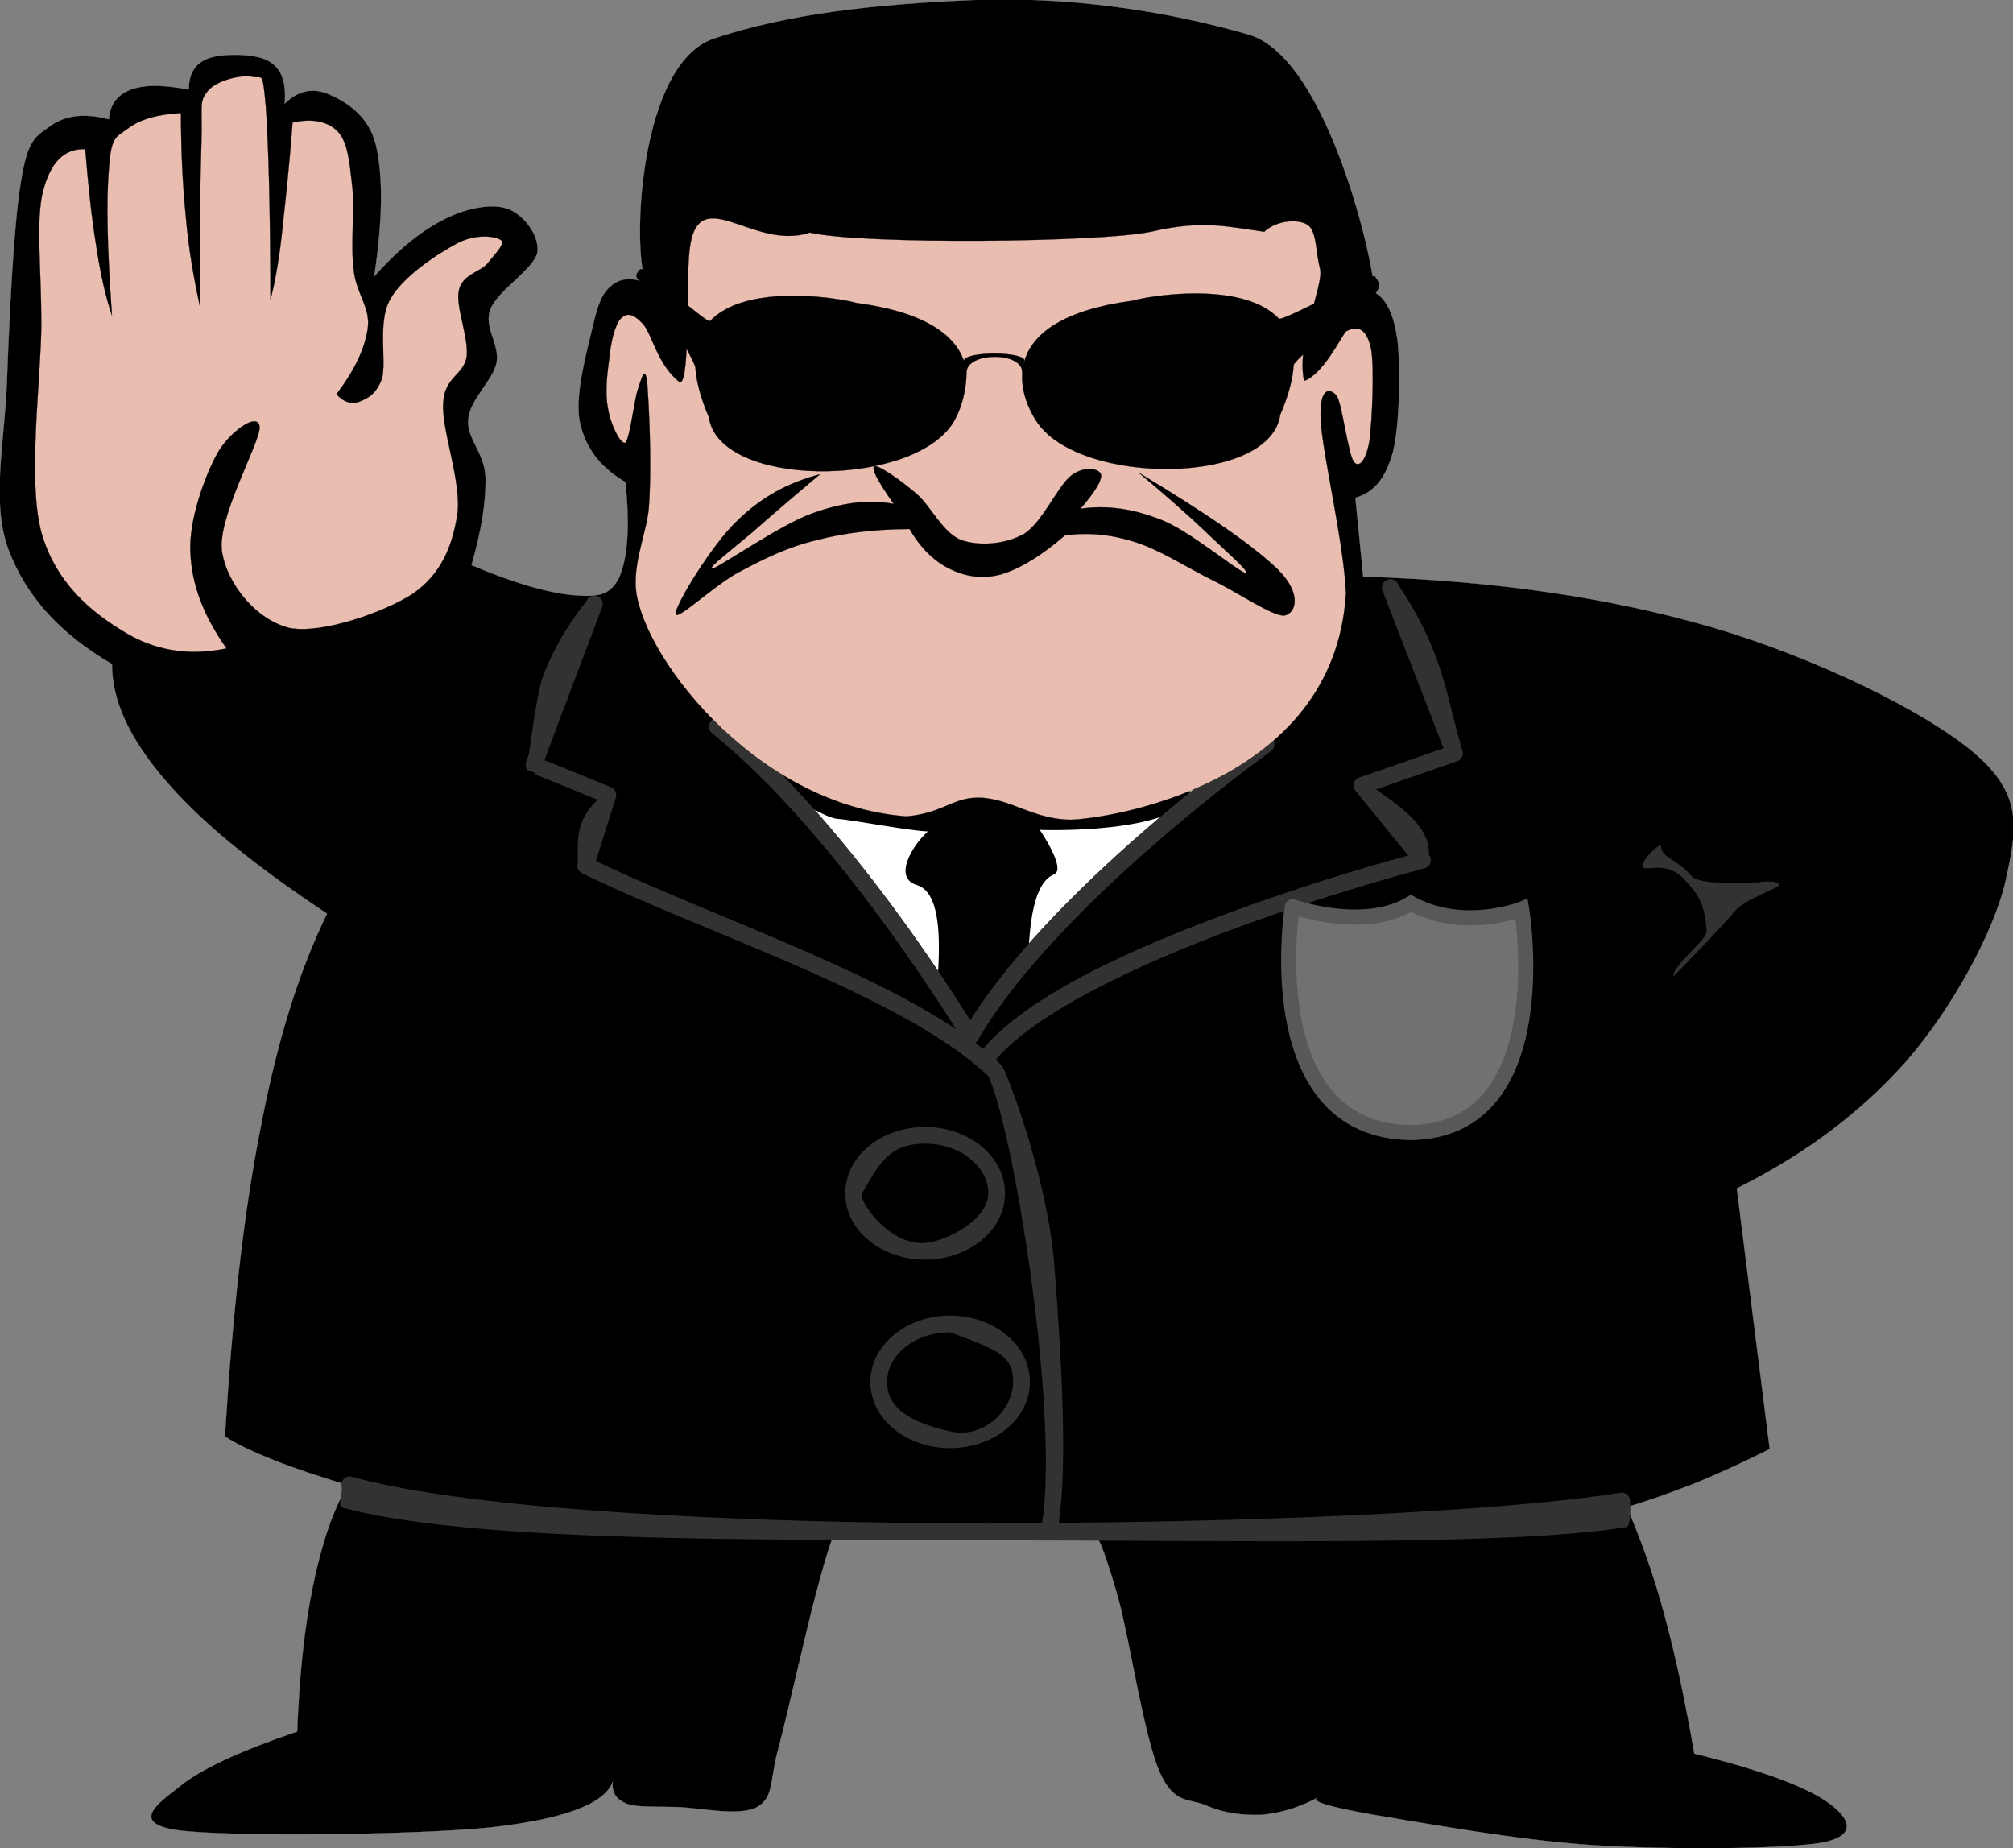
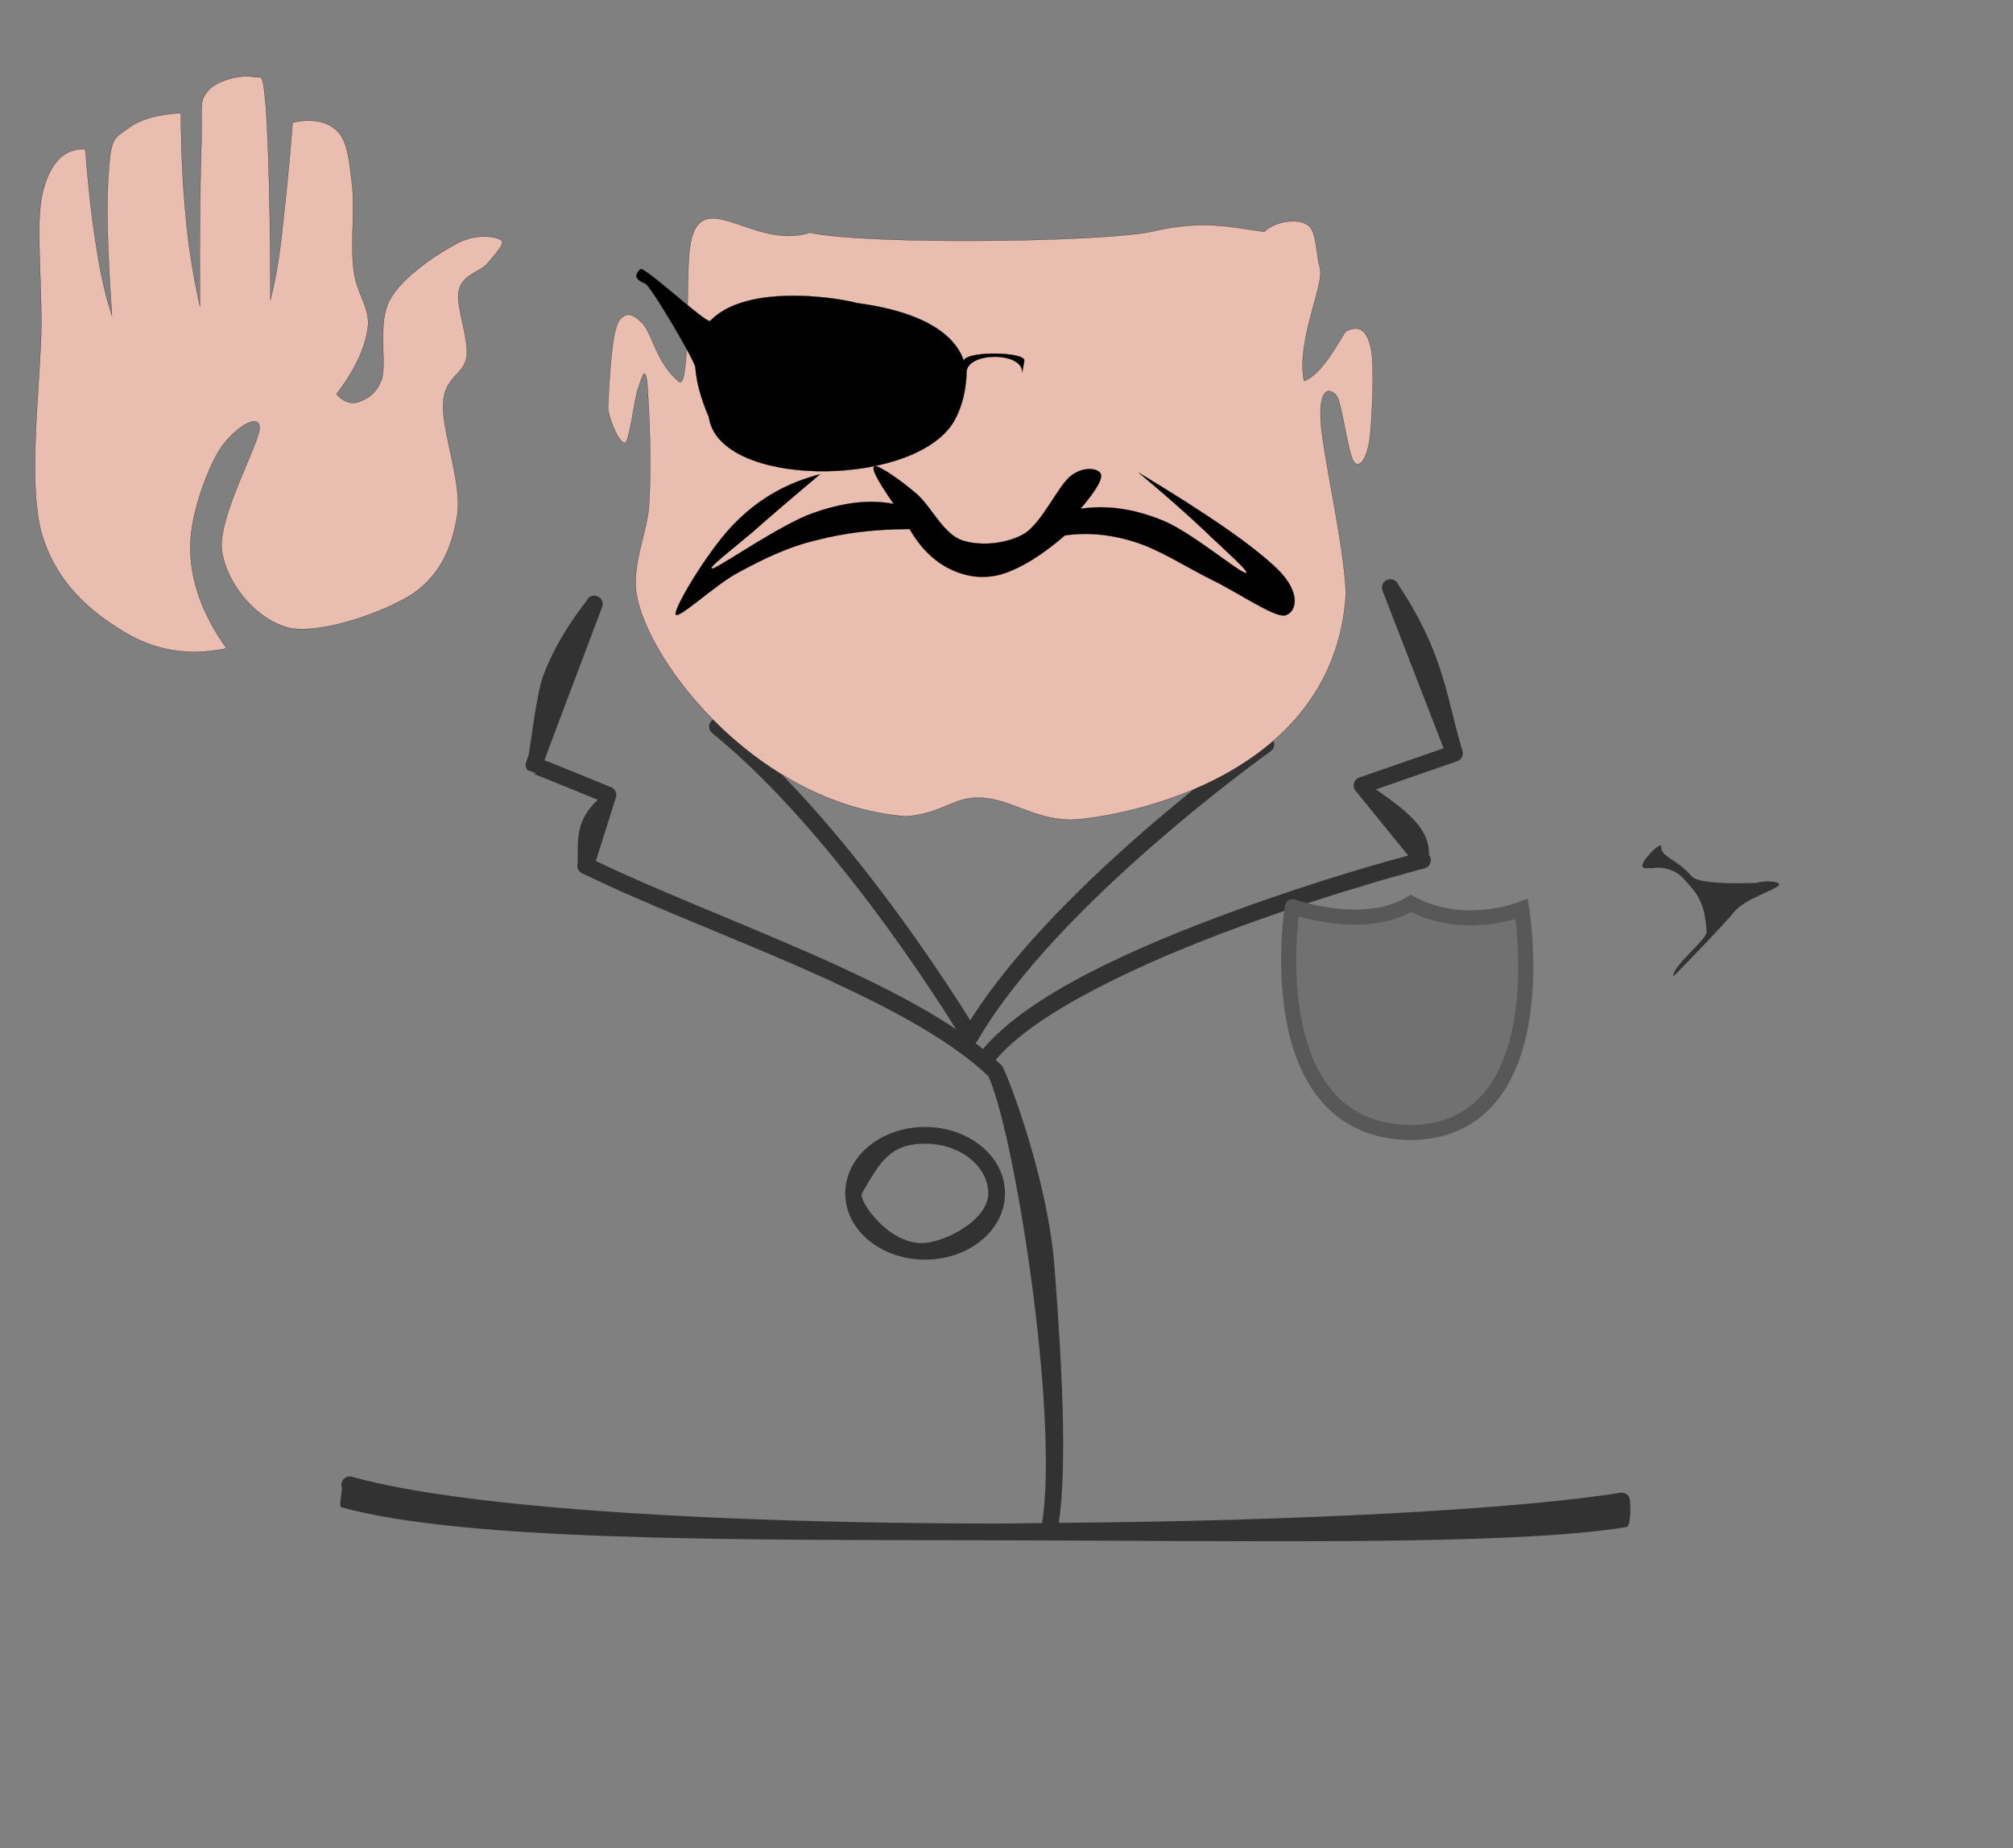
<svg xmlns="http://www.w3.org/2000/svg" xmlns:ns1="http://ns.adobe.com/AdobeIllustrator/10.0/" xmlns:ns2="http://sodipodi.sourceforge.net/DTD/sodipodi-0.dtd" xmlns:ns3="http://www.inkscape.org/namespaces/inkscape" enable-background="new 0 0 361.168 331.604" height="331.604" ns1:pageBounds="0 792 612 0" ns1:rulerOrigin="0 0" ns1:viewOrigin="125.0005 561" overflow="visible" space="preserve" viewBox="0 0 361.168 331.604" width="361.168" id="svg2" ns2:version="0.32" ns3:version="0.45.1" ns2:docname="Gerald_G_Police_man.svg" ns2:docbase="/home/melissa/Desktop" ns3:output_extension="org.inkscape.output.svg.inkscape">
  <rect x="0" y="0" width="361.168" height="331.604" fill="#808080" stroke="none" />
  <defs id="defs64" />
  <ns2:namedview ns3:window-height="948" ns3:window-width="1280" ns3:pageshadow="2" ns3:pageopacity="0.0" guidetolerance="10.0" gridtolerance="10.0" objecttolerance="10.0" borderopacity="1.0" bordercolor="#666666" pagecolor="#ffffff" id="base" showguides="true" ns3:guide-bbox="true" ns3:zoom="1.5033003" ns3:cx="104.36062" ns3:cy="208.25421" ns3:window-x="0" ns3:window-y="0" ns3:current-layer="svg2">
    <ns2:guide orientation="horizontal" position="214.861" id="guide14938" />
  </ns2:namedview>
-   <path clip-rule="evenodd" d="M 115.848,50.706 C 113.292,49.734 111.276,49.878 109.656,51.282 C 107.964,52.614 107.208,54.774 106.272,58.878 C 105.3,63.018 103.032,71.046 104.04,75.762 C 105.084,80.442 107.676,83.826 112.212,86.49 C 113.04,94.626 112.608,100.17 111.06,103.662 C 109.368,107.01 107.028,107.118 102.636,106.758 C 98.1,106.29 92.268,104.634 84.6,101.394 C 86.4,95.13 87.192,90.054 87.12,85.626 C 86.976,81.234 83.628,78.606 84.024,75.222 C 84.276,71.694 88.416,68.31 89.1,65.07 C 89.676,61.686 86.76,58.77 87.984,55.494 C 89.316,52.074 95.688,48.366 96.408,45.342 C 96.876,42.21 93.852,38.43 91.08,37.458 C 88.164,36.414 83.52,37.35 79.524,39.438 C 75.528,41.454 71.352,44.838 67.14,49.59 C 68.724,39.15 68.724,31.41 67.428,25.938 C 66.06,20.466 61.668,18.054 58.968,16.902 C 56.196,15.714 53.568,16.182 51.084,18.594 C 51.372,14.85 50.58,12.366 48.276,10.998 C 45.936,9.558 39.96,9.558 37.548,10.422 C 35.1,11.25 33.876,13.086 33.876,16.074 C 29.196,15.174 25.956,15.174 23.472,16.074 C 21.132,16.974 19.692,18.702 19.548,21.402 C 15.12,20.25 11.772,20.682 9.108,22.554 C 6.48,24.462 4.968,24.785 3.744,32.67 C 2.412,40.518 1.62,57.87 1.224,69.03 C 0.72,80.046 -1.584,90.126 1.512,98.586 C 4.716,107.046 10.728,113.67 20.088,119.142 C 20.088,125.622 23.148,132.426 29.664,139.986 C 36.144,147.582 45.684,155.286 58.68,163.926 C 53.856,173.754 49.86,186.102 46.836,201.942 C 43.668,217.747 41.688,235.963 40.356,257.706 C 42.48,259.11 45.396,260.479 49.104,261.954 C 52.812,263.431 57.096,264.835 62.352,266.454 C 59.688,271.099 57.672,277.11 56.16,284.491 C 54.612,291.942 53.712,300.475 53.316,310.663 C 42.66,314.3 35.82,317.538 32.22,320.526 C 28.584,323.407 22.896,327.151 32.22,328.411 C 41.796,329.563 74.952,329.239 88.236,327.835 C 101.16,326.358 108.396,323.694 109.944,319.698 C 109.728,321.571 110.52,322.831 112.464,323.622 C 114.336,324.27 117.252,324.091 121.212,324.198 C 125.208,324.235 132.588,325.999 135.864,324.198 C 138.996,322.362 137.988,319.446 139.788,313.219 C 141.444,306.811 144.576,292.842 146.268,286.434 C 147.96,279.954 149.184,276.067 149.94,274.625 L 196.129,274.914 C 197.172,275.635 198.576,279.521 200.629,286.723 C 202.608,293.887 205.236,311.346 207.973,317.719 C 210.6,323.803 213.229,322.578 216.397,323.91 C 219.458,325.277 222.84,325.709 226.26,325.601 C 229.573,325.314 232.957,324.376 236.412,322.505 C 234.973,323.081 238.213,324.161 246.527,325.601 C 254.843,326.97 272.195,330.173 285.804,331.037 C 299.411,331.902 319.824,331.793 327.06,330.57 C 333.9,329.131 331.415,325.709 327.527,323.082 C 323.603,320.453 315.9,317.537 303.984,314.621 C 302.4,305.299 300.671,297.307 298.656,289.818 C 296.641,282.329 294.336,276.029 291.888,270.377 C 295.74,269.262 299.591,267.857 303.984,266.166 C 308.267,264.402 312.732,262.387 317.519,259.975 L 311.614,213.21 C 323.891,207.091 333.934,199.53 342.034,190.388 C 350.098,181.136 357.587,167.527 359.782,158.311 C 361.8,149.059 363.202,142.867 354.419,135.271 C 345.384,127.495 325.259,117.811 306.827,112.447 C 288.323,107.119 267.946,104.167 244.583,103.447 L 243.179,89.299 C 246.419,88.435 248.615,85.843 249.911,81.127 C 251.136,76.303 251.278,66.295 250.774,61.399 C 250.163,56.539 248.795,53.587 246.526,52.399 C 247.03,49.411 238.571,10.387 224.026,6.211 C 209.338,1.927 191.376,-0.737 174.167,0.019 C 156.887,0.775 141.464,2.445 128.108,6.909 C 114.752,11.301 113.328,44.046 115.848,50.706 z " ns1:knockout="Off" stroke-miterlimit="10" id="path9" style="fill-rule:evenodd;stroke:#949494;stroke-width:0.036;stroke-miterlimit:10;stroke-opacity:1;fill:#000000;fill-opacity:1" ns2:nodetypes="cccccccccccccccccccccccccccccccccsccccccccccccccccccccccccsccccccccccccccccc" />
-   <path style="fill:#ffffff;fill-opacity:1;fill-rule:evenodd;stroke:#323232;stroke-width:3;stroke-linecap:round;stroke-linejoin:round;stroke-miterlimit:4;stroke-dasharray:none;stroke-opacity:1" d="M 227.115,133.557 C 227.115,133.557 188.546,161.001 174.089,185.944 C 174.089,185.944 152.368,149.529 128.73,130.363" id="path9082" ns2:nodetypes="ccs" />
-   <path style="fill:#000000;fill-opacity:1;fill-rule:evenodd;stroke:none;stroke-width:1px;stroke-linecap:butt;stroke-linejoin:miter;stroke-opacity:1" d="M 136.716,138.349 C 136.716,138.349 194.9,136.628 214.338,142.182 C 210.824,149.848 186.547,148.89 186.547,148.89 C 186.547,148.89 191.409,155.925 189.103,156.876 C 181.804,159.885 185.922,186.06 183.498,186.789 C 181.073,187.517 169.852,188.483 167.799,188.115 C 165.746,187.747 172.339,161.17 164.507,158.792 C 160.281,157.51 163.478,151.902 166.471,149.174 C 162.756,149.002 153.204,147.133 150.295,146.911 C 147.385,146.69 141.516,141.856 138.313,142.501 L 136.716,138.349 z " id="path11023" ns2:nodetypes="cccsssscscc" />
  <path style="fill:#323232;fill-opacity:1;fill-rule:evenodd;stroke:none;stroke-width:3;stroke-linecap:round;stroke-linejoin:round;stroke-miterlimit:4;stroke-dasharray:none;stroke-opacity:1" d="M 249.188,103.938 C 248.737,104.016 248.346,104.296 248.127,104.697 C 247.908,105.099 247.884,105.579 248.062,106 L 259,134.25 L 243.875,139.5 C 243.417,139.659 243.064,140.03 242.928,140.495 C 242.791,140.96 242.888,141.463 243.188,141.844 L 252.656,153.5 C 249.755,154.274 237.227,157.652 221.5,163.406 C 203.853,169.863 184.289,178.466 176.125,188.5 C 175.753,188.909 175.637,189.49 175.823,190.011 C 176.008,190.532 176.465,190.909 177.012,190.991 C 177.559,191.074 178.106,190.849 178.438,190.406 C 185.607,181.594 205.041,172.619 222.531,166.219 C 240.022,159.819 255.594,155.781 255.594,155.781 C 256.09,155.653 256.486,155.28 256.644,154.792 C 256.802,154.305 256.701,153.77 256.375,153.375 C 256.579,148.335 251.642,145.008 246.875,141.625 L 261.469,136.562 C 261.848,136.429 262.157,136.148 262.328,135.784 C 262.498,135.419 262.515,135.002 262.375,134.625 C 259.5,125.266 259.221,117.391 250.875,104.906 C 250.627,104.213 249.912,103.802 249.188,103.938 L 249.188,103.938 z " id="path6171" ns2:nodetypes="cscccsccscsscscscccscccc" />
  <path clip-rule="evenodd" d="M 40.644,116.334 C 33.768,117.774 27.576,116.694 22.068,113.238 C 16.344,109.782 9.972,104.562 7.416,95.49 C 4.896,86.058 7.344,68.346 7.416,58.05 C 7.379,47.754 6.408,39.582 7.704,34.362 C 9.036,29.106 11.52,26.622 15.3,26.766 C 15.84,33.498 16.452,39.186 17.28,44.226 C 18.036,49.266 18.972,53.262 20.088,56.61 C 19.224,44.478 19.044,35.802 19.548,30.15 C 19.944,24.534 20.736,24.678 22.896,23.094 C 25.092,21.438 28.188,20.502 32.472,20.286 C 32.472,26.946 32.76,32.958 33.336,38.862 C 33.84,44.694 34.776,49.914 35.856,54.918 C 35.784,41.49 35.928,31.914 36.144,25.362 C 36.324,18.846 35.676,18.306 37.26,16.362 C 38.844,14.346 43.56,13.302 45.432,13.806 C 47.124,14.13 47.088,12.546 47.7,19.17 C 48.168,25.938 48.492,37.206 48.528,53.802 C 49.104,51.534 49.896,47.826 50.508,42.534 C 51.084,37.17 51.876,30.366 52.488,21.978 C 56.124,21.186 58.896,21.798 60.66,23.67 C 62.388,25.506 62.712,29.07 63.18,33.246 C 63.684,37.386 62.856,44.118 63.468,48.438 C 63.9,52.722 66.492,55.098 65.988,58.878 C 65.448,62.658 63.576,66.474 60.372,70.722 C 61.56,72.09 62.964,72.558 64.296,72.126 C 65.628,71.622 67.5,70.902 68.544,67.878 C 69.372,64.746 67.716,57.834 69.948,53.802 C 72.18,49.626 78.624,45.45 82.044,43.65 C 85.356,41.886 88.956,42.354 89.928,43.11 C 90.756,43.686 88.668,45.738 87.408,47.322 C 86.076,48.834 82.908,49.266 82.332,52.11 C 81.684,54.846 84.096,60.462 83.736,63.954 C 83.232,67.338 79.704,67.554 79.524,72.378 C 79.2,77.202 82.908,86.562 82.044,92.394 C 81.108,98.154 79.128,102.942 74.16,106.47 C 68.976,109.854 57.672,113.814 51.912,112.662 C 46.08,111.222 40.752,104.958 39.816,98.874 C 38.988,92.79 46.62,79.542 46.584,76.626 C 46.332,73.674 41.004,77.634 38.952,81.414 C 36.864,85.194 33.84,93.186 34.164,99.162 C 34.416,105.03 36.576,110.574 40.644,116.334 z " ns1:knockout="Off" stroke-miterlimit="10" id="path11" style="fill:#e9bdb0;fill-rule:evenodd;stroke:#000000;stroke-width:0.036;stroke-miterlimit:10" />
  <path ns2:nodetypes="ccs" id="path13940" d="M 227.115,133.557 C 227.115,133.557 188.546,161.001 174.089,185.944 C 174.089,185.944 152.368,149.529 128.73,130.363" style="fill:none;fill-opacity:1;fill-rule:evenodd;stroke:#323232;stroke-width:3;stroke-linecap:round;stroke-linejoin:round;stroke-miterlimit:4;stroke-dasharray:none;stroke-opacity:1" />
-   <path clip-rule="evenodd" d="M 112.211,79.434 C 111.311,79.83 109.439,75.87 109.079,73.242 C 108.503,70.542 108.971,66.654 109.367,63.954 C 109.619,61.146 110.411,58.194 111.347,57.186 C 112.391,56.142 113.435,56.106 115.307,58.05 C 116.999,59.886 117.863,65.25 121.787,68.454 C 123.731,70.038 123.145,53.654 123.589,46.312 C 124.499,31.26 134.703,45.275 145.308,41.724 C 154.668,43.92 197.592,43.515 206.699,41.535 C 215.736,39.411 220.519,40.707 226.83,41.577 C 229.169,39.35 233.522,39.208 234.895,40.581 C 236.268,41.954 236.073,45.314 236.839,48.209 C 237.606,51.104 232.514,61.295 233.973,68.337 C 237.321,67.232 240.621,60.457 241.486,59.454 C 243.898,58.194 245.265,59.274 245.986,62.55 C 246.634,65.862 246.166,75.654 245.697,79.146 C 245.123,82.458 243.861,84.15 242.89,82.818 C 241.845,81.378 240.765,72.198 239.794,70.974 C 238.714,69.678 236.696,69.246 236.948,75.222 C 237.2,81.126 241.126,97.326 241.485,106.47 C 239.429,141.06 198.127,147.001 191.934,147.073 C 185.526,146.929 181.75,143.617 176.457,143.149 C 171.165,142.717 169.438,145.894 162.634,146.47 C 134.887,144.383 114.395,116.482 114.045,104.981 C 113.895,100.047 116.097,95.13 116.421,90.99 C 116.997,82.638 116.385,72.306 116.133,68.742 C 115.701,65.142 115.089,68.058 114.441,69.858 C 113.795,71.73 113.003,78.714 112.211,79.434 z " ns1:knockout="Off" stroke-miterlimit="10" id="path13" style="fill:#e9bdb0;fill-rule:evenodd;stroke:#000000;stroke-width:0.036;stroke-miterlimit:10" ns2:nodetypes="ccccccscccssccccsccccccscccc" />
+   <path clip-rule="evenodd" d="M 112.211,79.434 C 111.311,79.83 109.439,75.87 109.079,73.242 C 109.619,61.146 110.411,58.194 111.347,57.186 C 112.391,56.142 113.435,56.106 115.307,58.05 C 116.999,59.886 117.863,65.25 121.787,68.454 C 123.731,70.038 123.145,53.654 123.589,46.312 C 124.499,31.26 134.703,45.275 145.308,41.724 C 154.668,43.92 197.592,43.515 206.699,41.535 C 215.736,39.411 220.519,40.707 226.83,41.577 C 229.169,39.35 233.522,39.208 234.895,40.581 C 236.268,41.954 236.073,45.314 236.839,48.209 C 237.606,51.104 232.514,61.295 233.973,68.337 C 237.321,67.232 240.621,60.457 241.486,59.454 C 243.898,58.194 245.265,59.274 245.986,62.55 C 246.634,65.862 246.166,75.654 245.697,79.146 C 245.123,82.458 243.861,84.15 242.89,82.818 C 241.845,81.378 240.765,72.198 239.794,70.974 C 238.714,69.678 236.696,69.246 236.948,75.222 C 237.2,81.126 241.126,97.326 241.485,106.47 C 239.429,141.06 198.127,147.001 191.934,147.073 C 185.526,146.929 181.75,143.617 176.457,143.149 C 171.165,142.717 169.438,145.894 162.634,146.47 C 134.887,144.383 114.395,116.482 114.045,104.981 C 113.895,100.047 116.097,95.13 116.421,90.99 C 116.997,82.638 116.385,72.306 116.133,68.742 C 115.701,65.142 115.089,68.058 114.441,69.858 C 113.795,71.73 113.003,78.714 112.211,79.434 z " ns1:knockout="Off" stroke-miterlimit="10" id="path13" style="fill:#e9bdb0;fill-rule:evenodd;stroke:#000000;stroke-width:0.036;stroke-miterlimit:10" ns2:nodetypes="ccccccscccssccccsccccccscccc" />
  <path clip-rule="evenodd" d="M 147.132,85.086 C 141.444,86.562 136.512,89.226 132.192,93.51 C 127.764,97.686 121.14,108.558 121.212,110.142 C 121.32,111.582 128.412,104.742 132.768,102.546 C 137.016,100.278 141.336,98.118 146.556,96.894 C 151.704,95.562 157.068,94.95 163.188,94.914 C 165.132,98.262 167.472,100.566 170.208,101.97 C 172.908,103.338 176.004,103.986 179.496,103.086 C 182.951,102.078 186.805,99.738 191.053,96.066 C 194.905,95.49 199.08,95.814 203.436,97.182 C 207.864,98.514 212.616,101.61 217.26,103.95 C 221.76,106.074 228.385,110.682 230.473,110.43 C 232.524,109.998 233.641,106.578 229.356,102.258 C 224.965,97.938 216.612,92.214 204.301,84.798 C 208.981,88.722 212.867,92.142 216.108,95.202 C 219.241,98.262 224.749,103.014 223.452,102.798 C 221.905,102.402 213.264,95.094 208.225,93.222 C 203.184,91.242 198.577,90.594 193.86,91.278 C 196.561,88.11 197.784,86.094 197.532,85.086 C 197.137,84.006 194.473,83.574 192.169,85.338 C 189.829,87.138 187.021,93.726 183.745,95.778 C 180.361,97.686 175.681,98.01 172.477,96.894 C 169.237,95.67 167.077,90.954 164.593,88.722 C 161.821,86.31 157.753,83.466 156.961,83.646 C 156.169,83.898 157.429,86.202 160.345,90.414 C 155.953,89.55 151.129,90.162 145.729,92.106 C 140.293,94.014 129.709,101.322 127.981,101.97 C 126.253,102.438 131.653,98.334 135.001,95.49 C 138.204,92.646 142.2,89.226 147.132,85.086 z " ns1:knockout="Off" stroke-miterlimit="10" id="path15" style="fill-rule:evenodd;stroke:#000000;stroke-width:0.036;stroke-miterlimit:10" />
  <path clip-rule="evenodd" d="M 170.695,76.31 C 172.175,74.2 173.372,70.594 173.41,66.82 C 173.447,63.089 183.495,63.066 183.401,66.792 C 183.396,66.972 183.741,64.923 183.776,64.741 C 184.087,63.115 173.471,62.909 172.919,64.691 C 171.355,60.257 166.212,56.03 153.653,54.35 C 153.286,54.233 152.41,54.031 151.182,53.821 C 149.954,53.611 148.373,53.393 146.596,53.245 C 144.818,53.096 142.845,53.018 140.832,53.087 C 138.819,53.155 136.766,53.371 134.829,53.812 C 132.893,54.252 131.072,54.918 129.525,55.885 C 128.751,56.369 128.046,56.928 127.428,57.573 C 126.81,58.217 115.526,47.636 114.877,48.298 C 114.031,49.159 113.637,50.047 115.772,50.869 C 116.744,51.244 124.681,64.693 124.765,65.936 C 124.934,68.422 125.689,71.366 127.185,74.844 C 128.974,87.462 162.729,87.592 170.695,76.31 z " ns1:knockout="Off" stroke-miterlimit="10" id="path17" style="fill-rule:evenodd;stroke:#000000;stroke-width:0.04;stroke-miterlimit:10" ns2:nodetypes="csssccssssssssscc" />
-   <path style="fill:#323232;fill-opacity:1;fill-rule:evenodd;stroke:none;stroke-width:3;stroke-miterlimit:10;stroke-dasharray:none;stroke-opacity:1" d="M 170.469,236.031 C 162.735,236.031 156.156,241.194 156.156,247.938 C 156.156,254.679 162.736,259.812 170.469,259.812 C 178.202,259.812 184.781,254.679 184.781,247.938 C 184.781,241.194 178.202,236.031 170.469,236.031 z M 170.469,239.031 C 179.121,242.226 181.781,243.193 181.781,247.938 C 181.781,252.68 176.727,258.229 170.469,256.812 C 163.415,255.215 159.156,252.679 159.156,247.938 C 159.156,243.193 164.052,239.031 170.469,239.031 z " id="path55" ns2:nodetypes="csssccsssc" />
  <path style="fill:#323232;fill-opacity:1;fill-rule:evenodd;stroke:none;stroke-width:3;stroke-miterlimit:10;stroke-dasharray:none;stroke-opacity:1" d="M 165.969,202.188 C 158.235,202.188 151.656,207.352 151.656,214.094 C 151.656,220.837 158.236,226 165.969,226 C 173.702,226 180.313,220.837 180.312,214.094 C 180.312,207.352 173.702,202.188 165.969,202.188 z M 165.969,205.188 C 172.385,205.188 177.312,209.352 177.312,214.094 C 177.312,218.838 169.83,222.681 165.969,223 C 159.575,223.529 153.918,215.358 154.656,214.094 C 157.808,208.693 159.552,205.188 165.969,205.188 z " id="path59" ns2:nodetypes="csssccsssc" />
  <path style="fill:#323232;fill-opacity:1;fill-rule:evenodd;stroke:none;stroke-width:3;stroke-linecap:round;stroke-linejoin:round;stroke-miterlimit:4;stroke-dasharray:none;stroke-opacity:1" d="M 106.406,106.875 C 105.863,106.956 105.407,107.328 105.219,107.844 C 105.219,107.844 100.246,113.827 97.514,121.066 C 96.148,124.686 95.098,134.765 94.812,135.562 C 94.67,135.961 94.546,136.269 94.469,136.5 C 94.43,136.615 94.403,136.713 94.375,136.812 C 94.361,136.862 94.365,136.911 94.344,137.031 C 94.333,137.091 94.295,137.146 94.312,137.406 C 94.321,137.536 94.562,138.124 94.562,138.125 C 94.563,138.126 96.218,138.75 96.219,138.75 C 96.22,138.75 95.952,138.809 95.875,138.812 C 95.798,138.816 95.761,138.815 95.719,138.812 C 95.634,138.807 95.595,138.787 95.562,138.781 C 95.644,138.81 95.751,138.848 95.906,138.906 C 96.267,139.043 96.783,139.252 97.406,139.5 C 98.652,139.995 100.324,140.673 101.969,141.344 C 104.625,142.428 106.332,143.121 107.25,143.5 C 103.106,147.281 103.72,151.062 103.656,154.844 C 103.422,155.55 103.741,156.322 104.406,156.656 C 115.452,162.073 130.052,167.61 143.75,173.625 C 157.337,179.591 170.013,186.082 177.312,193.062 C 178.231,194.908 179.645,199.701 181,206 C 182.386,212.442 183.78,220.458 184.938,228.844 C 187.233,245.479 188.52,263.6 186.969,273.25 C 183.815,273.267 180.757,273.349 177.594,273.344 C 131.245,273.272 84.522,270.828 63.312,265 C 62.776,264.783 62.163,264.894 61.737,265.286 C 61.31,265.677 61.147,266.278 61.317,266.831 C 61.486,267.384 60.681,270.346 61.254,270.43 C 83.325,276.496 131.113,276.272 177.562,276.344 C 224.012,276.416 270.795,277.383 291.826,273.976 C 292.646,273.846 292.567,269.882 292.438,269.062 C 292.308,268.243 291.539,267.683 290.719,267.812 C 272.022,270.841 231.935,272.908 189.969,273.219 C 191.548,262.682 190.462,243.8 189.184,227.16 C 188.017,211.97 181.23,193.951 179.906,191.438 C 179.833,191.298 179.738,191.172 179.625,191.062 C 171.77,183.449 158.763,176.932 144.969,170.875 C 131.604,165.007 117.624,159.63 106.906,154.469 L 110.5,143.094 C 110.74,142.353 110.373,141.553 109.656,141.25 C 109.656,141.25 106.391,139.908 103.094,138.562 C 101.445,137.89 99.793,137.221 98.531,136.719 C 98.192,136.584 97.963,136.514 97.688,136.406 C 97.964,135.637 98.339,134.618 98.812,133.344 C 99.816,130.641 101.197,127.023 102.562,123.406 C 105.293,116.172 108.031,108.906 108.031,108.906 C 108.228,108.406 108.142,107.84 107.806,107.42 C 107.471,107.001 106.937,106.793 106.406,106.875 L 106.406,106.875 z " id="path2283" ns2:nodetypes="ccsssssssssssssscccscsscscsscscsccsssscccsscsscscc" />
-   <path ns2:nodetypes="ccssssssssssssssscc" style="fill-rule:evenodd;stroke:#000000;stroke-width:0.04;stroke-miterlimit:10" id="path6163" stroke-miterlimit="10" ns1:knockout="Off" d="M 186.176,75.902 C 182.662,70.893 178.059,57.309 203.218,53.943 C 203.401,53.884 203.712,53.805 204.131,53.713 C 204.549,53.622 205.075,53.518 205.689,53.413 C 206.303,53.308 207.006,53.201 207.777,53.102 C 208.548,53.003 209.387,52.911 210.276,52.837 C 211.164,52.763 212.102,52.706 213.069,52.677 C 214.036,52.647 215.033,52.645 216.039,52.679 C 217.046,52.714 218.062,52.785 219.069,52.902 C 220.076,53.02 221.074,53.184 222.042,53.404 C 223.01,53.625 223.95,53.901 224.84,54.243 C 225.731,54.586 226.573,54.994 227.346,55.478 C 228.12,55.961 228.825,56.521 229.443,57.165 C 230.061,57.81 246.27,48.78 246.693,49.605 C 247.115,50.429 247.911,50.869 246.979,52.373 C 246.431,53.258 232.191,64.286 232.106,65.529 C 232.021,66.772 231.79,68.129 231.394,69.61 C 230.997,71.092 230.434,72.697 229.686,74.436 C 227.898,87.054 194.142,87.184 186.176,75.902 z " clip-rule="evenodd" />
  <path style="fill:#323232;fill-opacity:1;fill-rule:evenodd;stroke:none;stroke-width:3;stroke-linecap:round;stroke-linejoin:round;stroke-miterlimit:4;stroke-dasharray:none;stroke-opacity:1" d="M 294.674,155.376 C 294.912,156.101 295.603,155.632 296.344,155.781 C 296.344,155.781 299.778,155.004 302.222,157.808 C 304.145,160.013 305.933,161.501 306.191,167.253 C 305.996,168.801 300.065,173.305 300.217,175.169 C 300.226,175.281 309.8,165.361 311.062,163.688 C 312.851,161.318 318.916,159.523 319.193,158.773 C 319.481,157.99 316.011,158.026 315.26,158.389 C 315.26,158.389 305.018,158.914 303.562,157.25 C 300.578,153.838 297.916,153.872 298.038,151.699 C 297.317,151.462 294.437,154.658 294.674,155.376 z " id="path8111" ns2:nodetypes="ccscssscscs" />
  <path style="fill:#717171;fill-opacity:1;fill-rule:evenodd;stroke:#585858;stroke-width:2.705;stroke-linecap:butt;stroke-linejoin:miter;stroke-miterlimit:4;stroke-dasharray:none;stroke-opacity:1" d="M 231.894,162.666 C 231.894,162.666 244.656,167.231 253.164,162.092 C 262.617,167.231 273.015,163.094 273.015,163.094 C 273.015,163.094 279.632,202.774 253.164,203.202 C 225.277,202.916 231.894,162.095 231.894,162.666 z " id="path14934" ns2:nodetypes="ccccc" />
</svg>